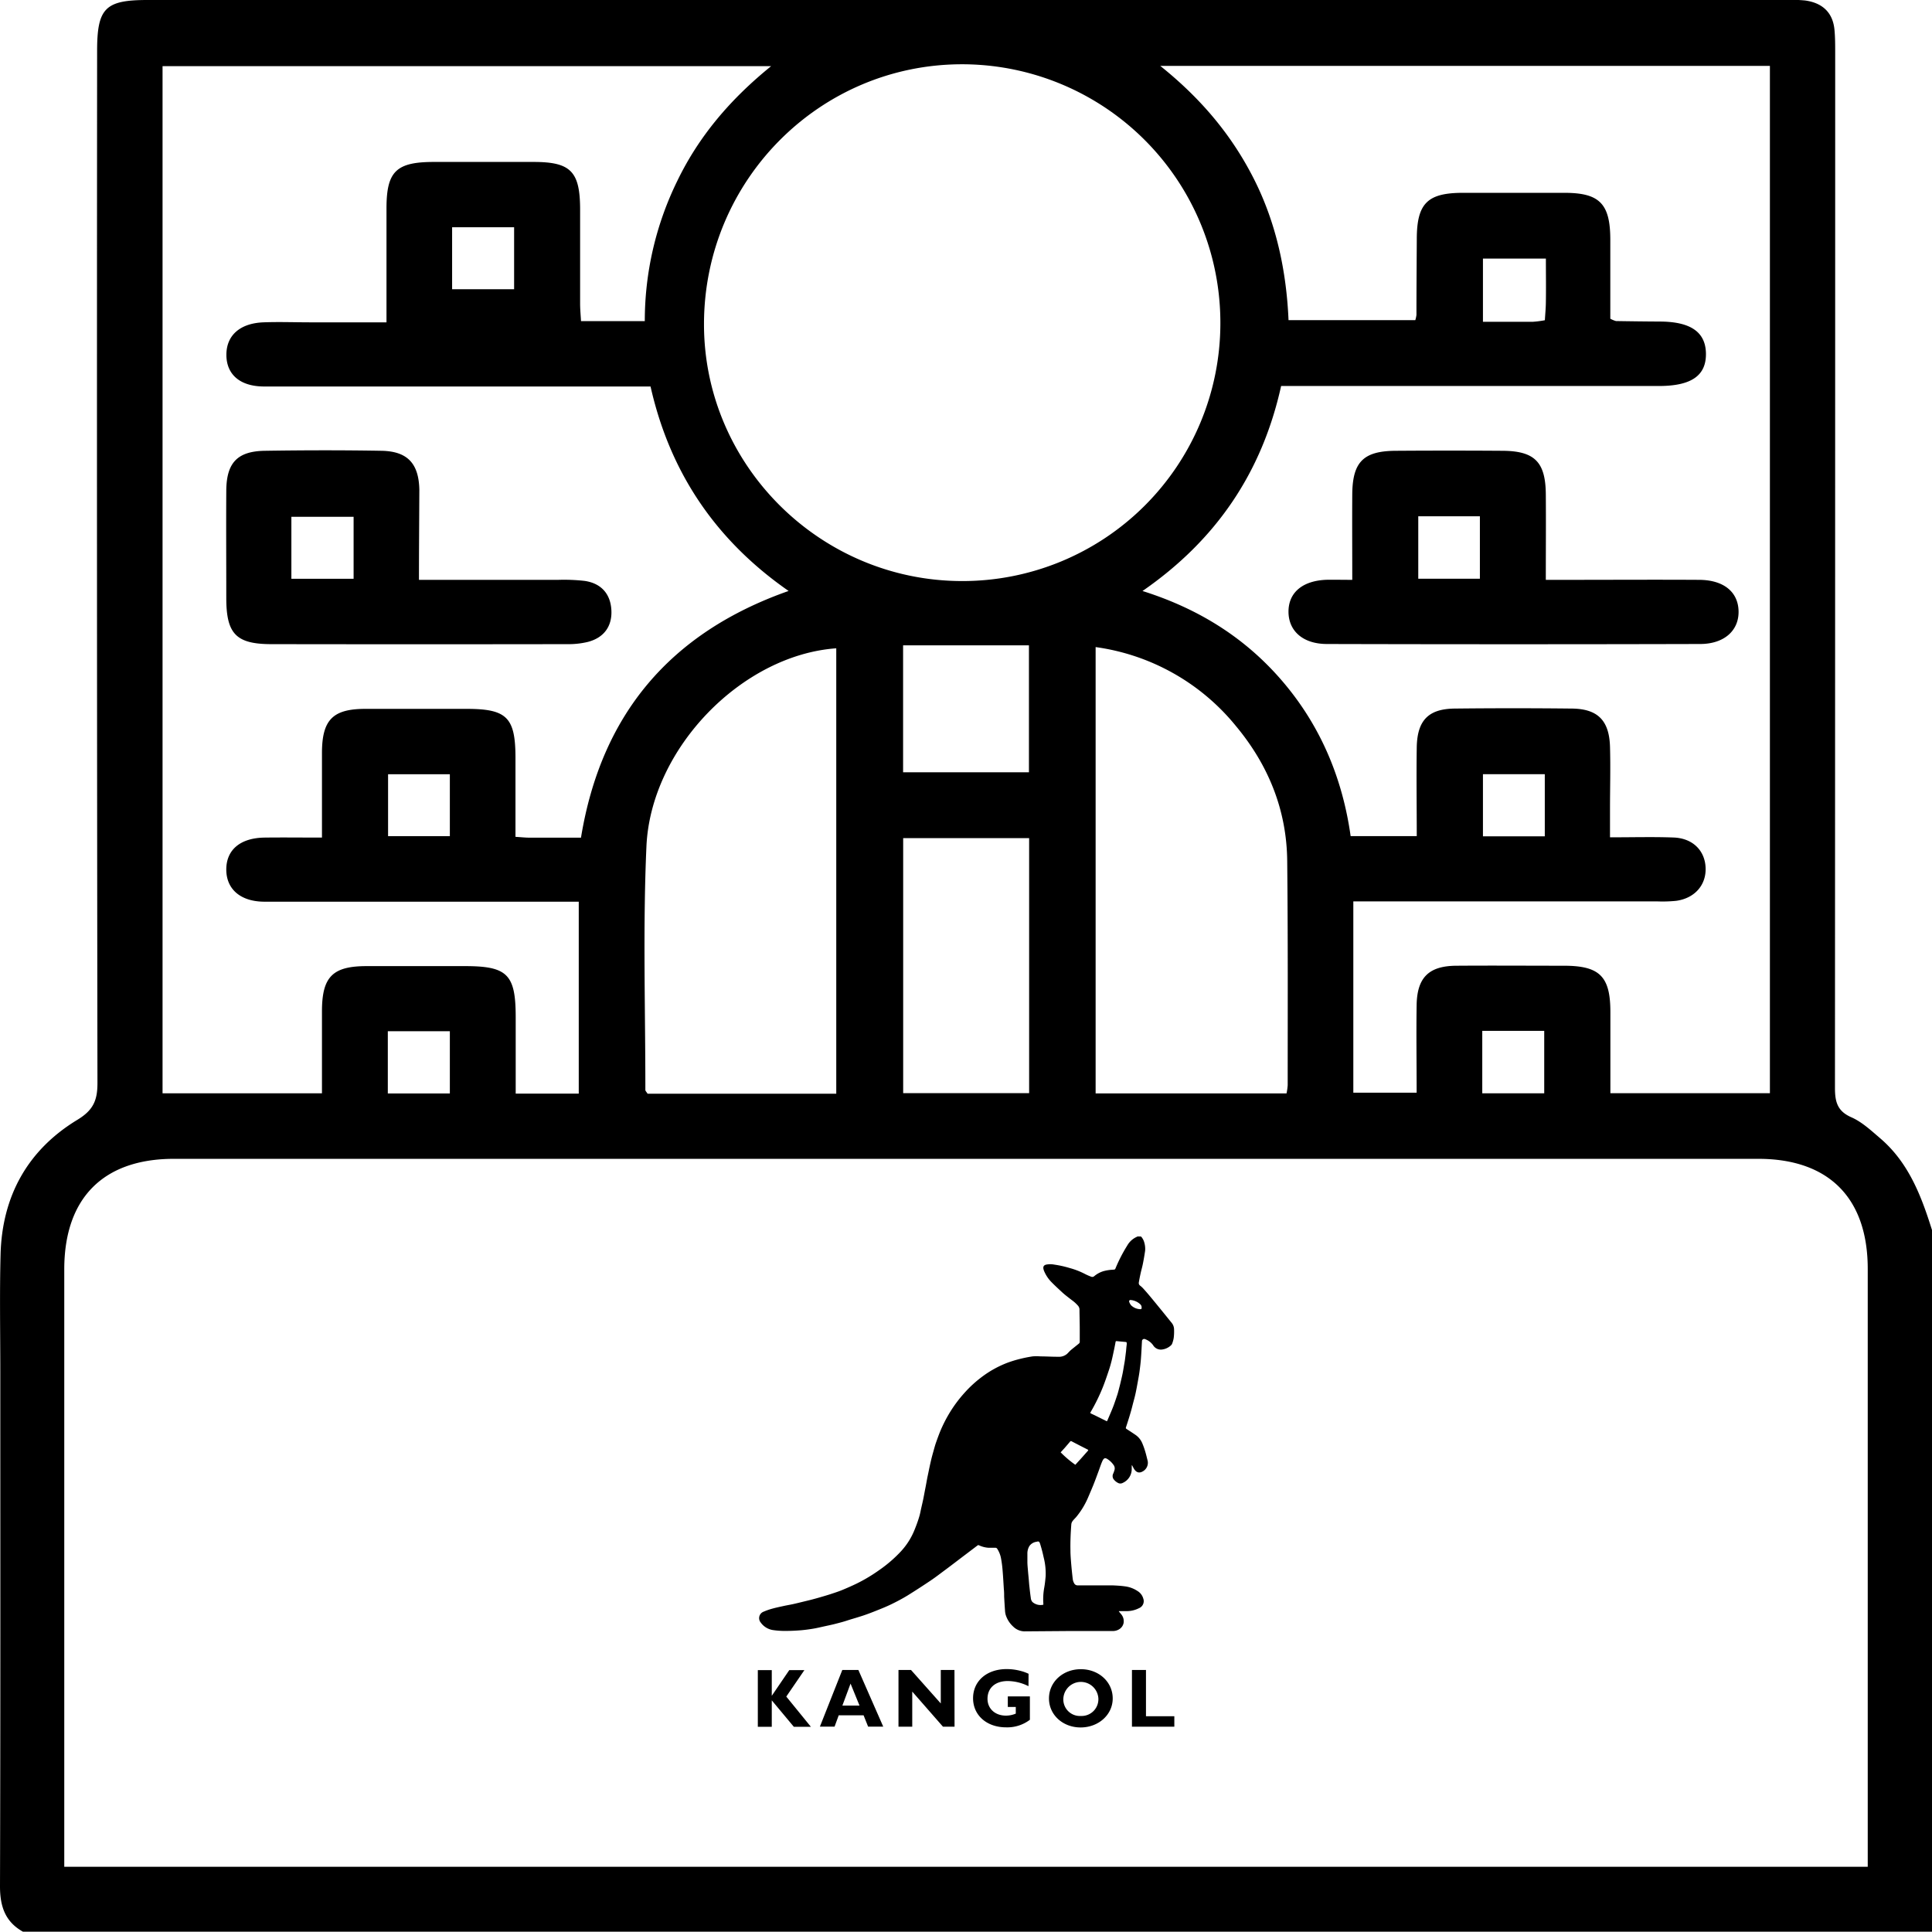
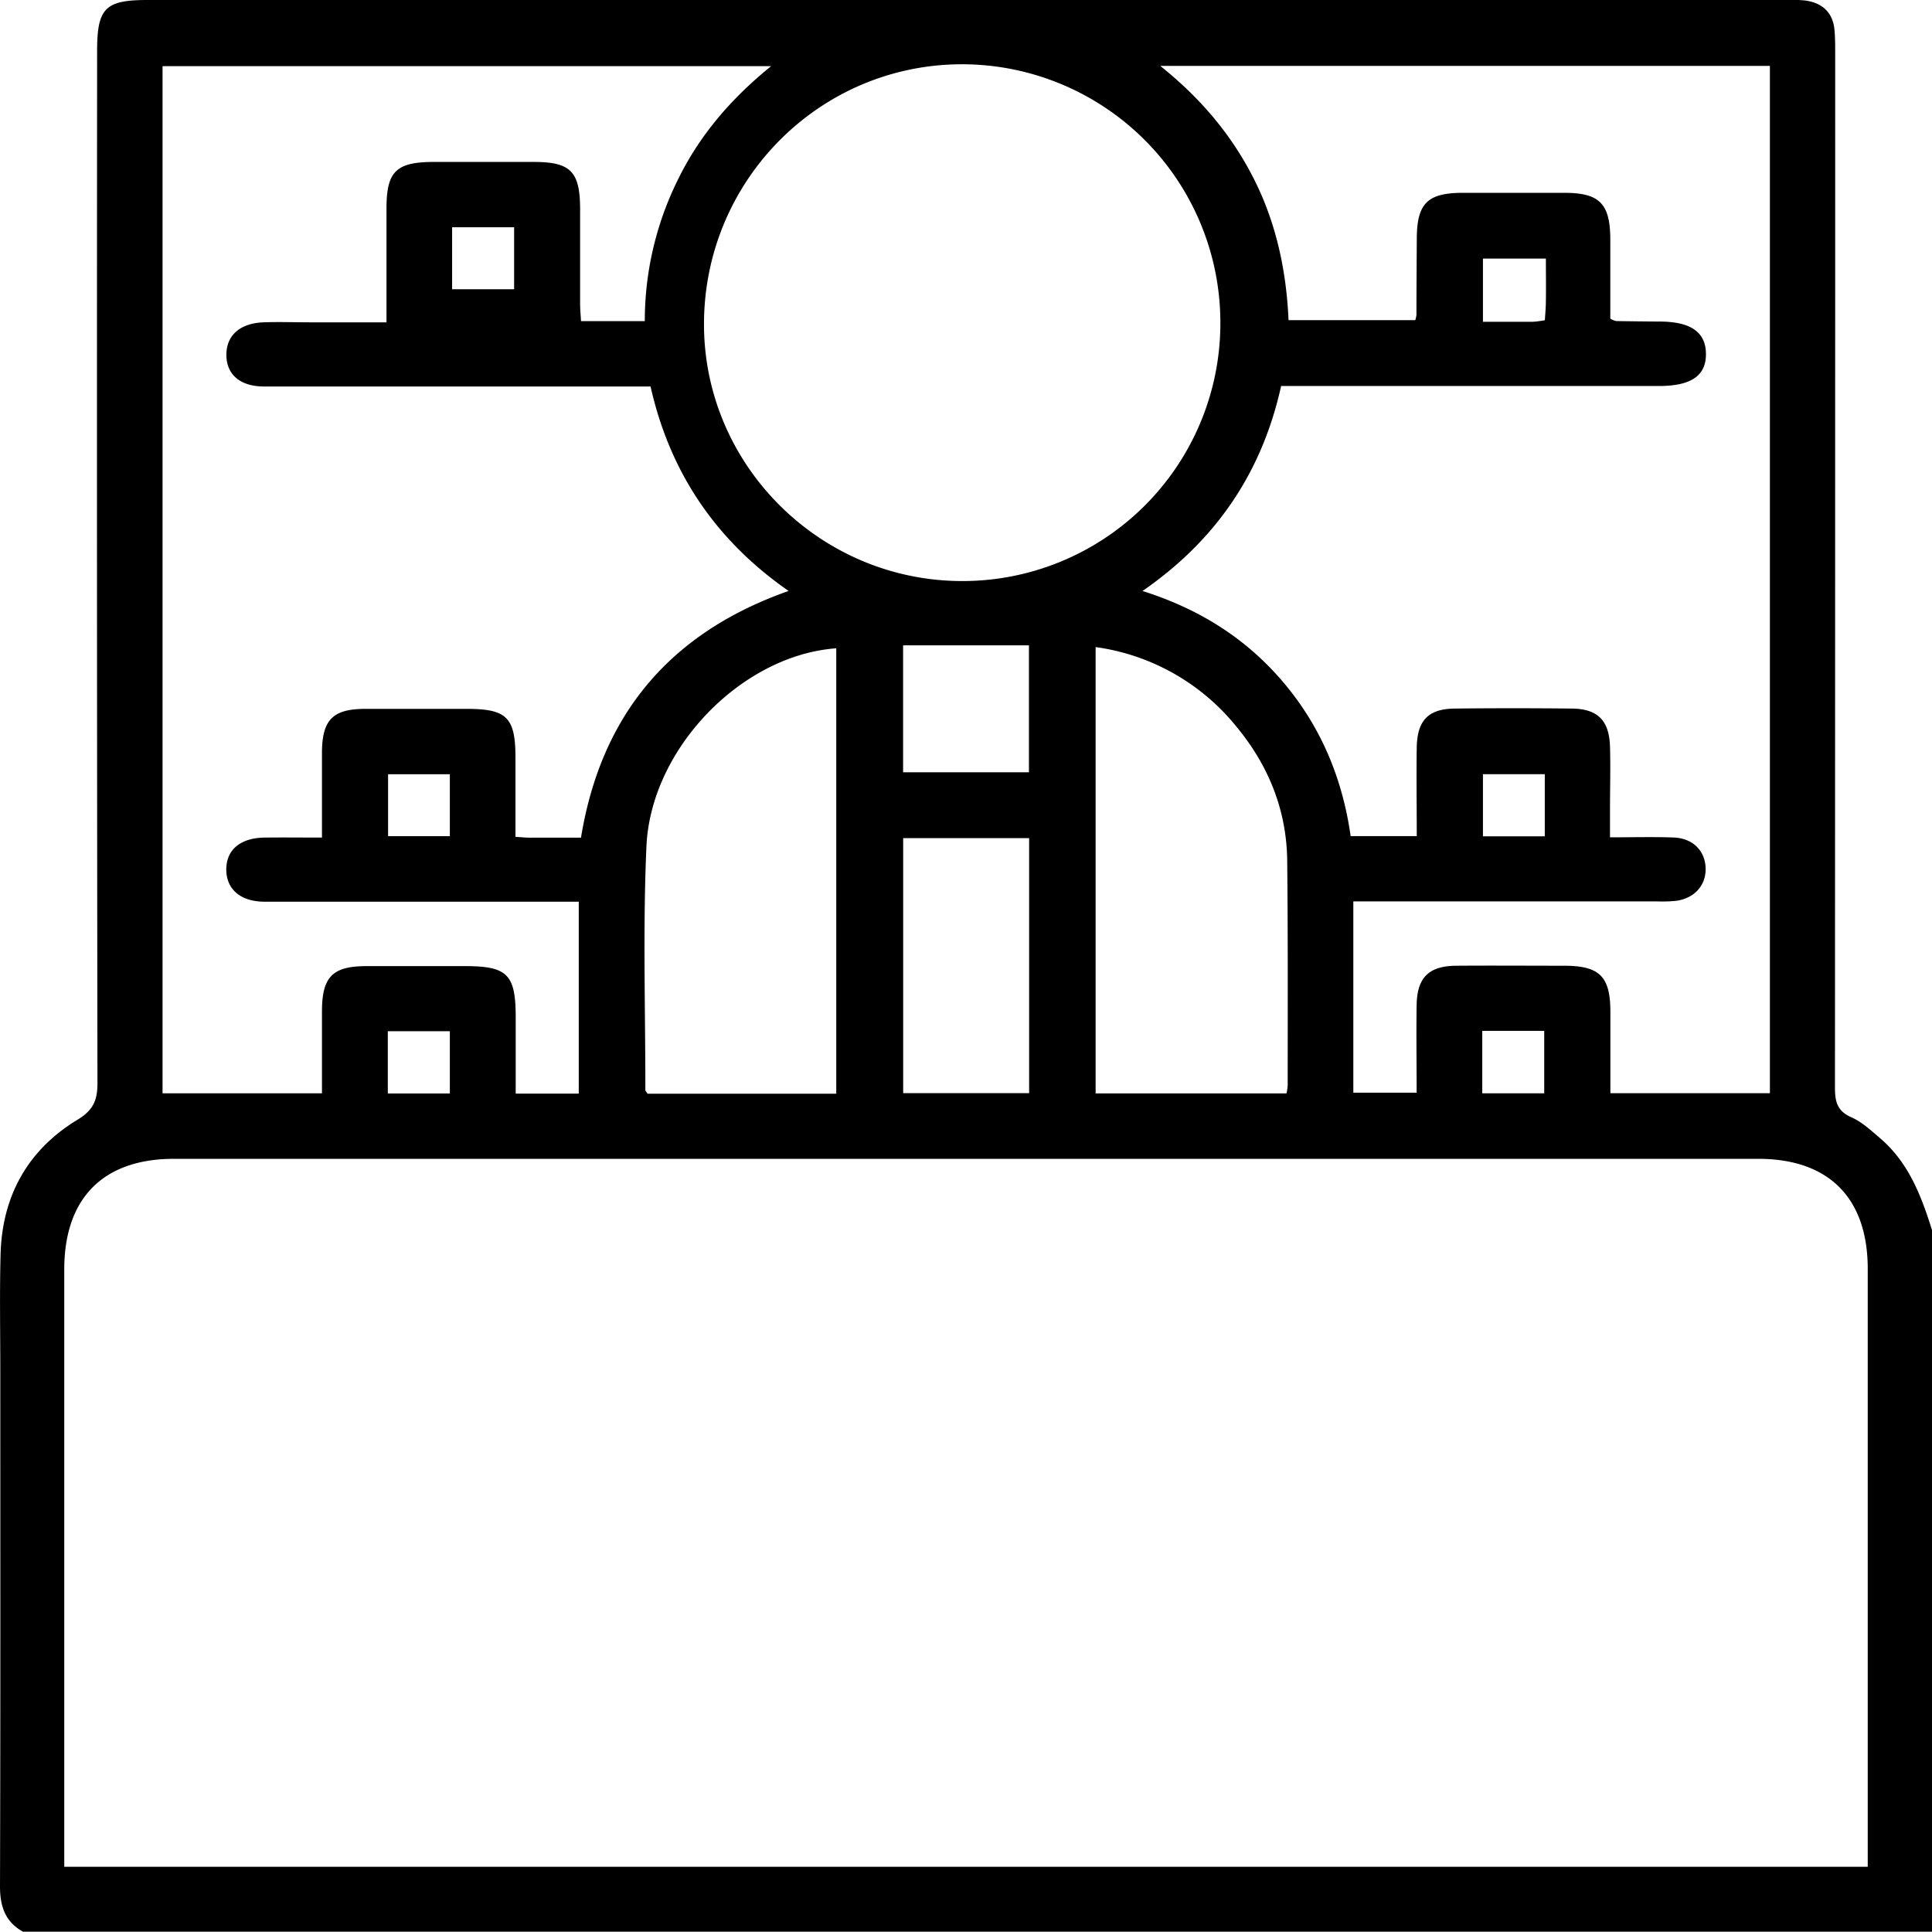
<svg xmlns="http://www.w3.org/2000/svg" viewBox="0 0 511.08 511.03">
  <g data-name="Layer 2">
    <g data-name="Layer 1">
      <path d="M511.08 325.39V511H6.07C1.35 508.36 0 504.28 0 499c.14-45.4.08-90.81.08-136.21 0-10.31-.2-20.63.07-30.94.4-15.41 7.14-27.62 20.3-35.61 4.23-2.56 5.34-5.15 5.33-9.77Q25.58 150 25.69 13.5C25.69 2.17 27.8 0 39 0h433.06a38.48 38.48 0 015.48.13c4.45.62 7.29 3.08 7.74 7.73.2 2.14.19 4.31.19 6.47q0 136.73-.06 273.43c0 3.7.61 6.17 4.36 7.81 2.81 1.24 5.22 3.51 7.61 5.55 7.51 6.42 10.86 15.21 13.7 24.27zm-17 168.44v-5.5-152.67c0-18.74-10.3-29.11-28.95-29.11H46c-18.66 0-28.95 10.37-29 29.11v158.17zM468.2 17.43H306.93c10.88 8.72 19 18.44 24.85 30.06s8.53 24.29 9.08 37.2h33.54a8.48 8.48 0 00.3-1.4c0-6.65.05-13.31.09-20 0-9.47 2.8-12.26 12.12-12.28h26.94c9.29 0 12.1 2.88 12.13 12.3v21a6.85 6.85 0 001.51.62c3.82.06 7.64.11 11.47.13 8.23 0 12.21 2.75 12.32 8.4.11 5.88-3.83 8.65-12.45 8.65H338.9c-5.05 22.83-17.12 40.72-36.67 54.23 15.28 4.81 27.76 12.8 37.58 24.54s15.38 25.39 17.48 40.3h17.49c0-8-.12-15.82 0-23.58.15-7.1 3.14-10.09 10.05-10.16q15.47-.17 30.93 0c6.88.06 9.94 3.12 10.14 10.11.16 5.48 0 11 0 16.46v7.49c6.2 0 11.51-.15 16.8.05 5.07.18 8.31 3.43 8.49 8s-2.88 8.07-7.78 8.75a35.94 35.94 0 01-5 .15H358v50.61h16.75c0-8-.12-15.68 0-23.31.15-7.23 3.29-10.23 10.5-10.28 9.48-.07 19 0 28.44 0S426 258.25 426 267.69v21.5h42.2zM43 289.22h42.17v-21.65c0-9.2 2.82-12 11.84-12H123c11.21 0 13.41 2.19 13.42 13.42v20.31h16.68v-50.77H70c-6.39 0-10.15-3.33-10.14-8.53s3.71-8.35 10.16-8.43c4.93-.06 9.86 0 15.15 0v-22.59c.06-8.56 2.89-11.42 11.32-11.46h26.95c10.63 0 12.9 2.26 12.92 12.85v21c1.66.11 2.64.22 3.61.22h13.72c5.32-32.5 23.5-54.2 54.92-65.26-19.55-13.6-31.45-31.62-36.52-54.09H69.89c-6.49 0-10.08-3.27-10-8.55.07-5 3.62-8.17 9.77-8.42 4.15-.16 8.31 0 12.47 0h20.11V55.14c0-9.79 2.55-12.29 12.5-12.3h26.44c9.8 0 12.26 2.53 12.28 12.52v24.95c0 1.58.16 3.15.24 4.64h16.87a84.13 84.13 0 018.65-37.2c5.7-11.76 14-21.53 24.77-30.25H43zM322.83 85.74A68.38 68.38 0 00254.62 17c-37.71-.05-68.29 30.63-68.39 68.6-.09 37.39 30.67 68.08 68.28 68.11a68.22 68.22 0 0068.32-67.97zm-33 85.44v118.06h50.5a15.7 15.7 0 00.31-2.16c0-19.8.08-39.59-.13-59.38-.14-13.46-5-25.35-13.55-35.62a58 58 0 00-37.1-20.9zm-68.61 118.14V171.5C196.27 173.28 172.1 198 171 224c-.95 21.4-.27 42.88-.28 64.33 0 .27.31.54.59 1zm17.7-67.61v67.46h33.32v-67.46zm33.27-17.42v-33.57H238.9v33.57zM136 60.12h-16.4v16.39H136zM408.65 204.8h-16.36v16.43h16.36zM119 272.8h-16.41v16.46H119zm273.11-.1v16.51h16.39V272.7zm-289.45-67.88v16.38H119v-16.38zM408.94 68.41h-16.65v16.71h13.26a26.63 26.63 0 003.12-.41c.09-1.61.24-3.07.26-4.52.07-3.8.01-7.58.01-11.78z" />
-       <path d="M357.72 153.39c0-8.1-.05-15.4 0-22.69.08-8.49 2.95-11.38 11.42-11.45q14.21-.1 28.42 0c8.44.07 11.29 3 11.36 11.51.06 7.29 0 14.58 0 22.63h5.72c11.64 0 23.28-.07 34.91 0 6.47.05 10.27 3.23 10.36 8.32s-3.79 8.63-10.13 8.65q-49.37.13-98.74 0c-6.37 0-10.18-3.45-10.19-8.54s3.76-8.26 10.19-8.45c1.96-.03 3.96.02 6.68.02zm17.46-16.82v16.52h16.3v-16.52zM110.83 153.39h36.84a48.93 48.93 0 017 .28c4.36.64 6.83 3.43 7.06 7.73s-2 7.32-6.23 8.41a21.78 21.78 0 01-5.41.59q-39.12.06-78.23 0c-9.41 0-12-2.7-12-12.23s-.06-18.94 0-28.4c.06-7.34 2.92-10.4 10.18-10.52 10.29-.16 20.59-.18 30.89 0 6.88.13 9.86 3.37 10 10.32-.03 7.68-.1 15.31-.1 23.82zm-17.29-.29v-16.39H77.08v16.39zM208 448.8l6.51 8H210l-5.84-7v7h-3.69v-15h3.69v6.8l4.63-6.8h4zM225 445.37l2.37 5.81h-4.53zm2.07-3.61h-4.25l-5.93 15h3.88l1.1-3h6.58l1.2 3h4zM252.51 456.77h-3.06l-8.13-9.29v9.29h-3.64v-15H241l7.87 8.85v-8.85h3.62zM272.07 446.05l-.23-.11a12.52 12.52 0 00-5.24-1.25c-3.3 0-5.37 1.8-5.37 4.71 0 2.59 2 4.44 4.85 4.44a6.68 6.68 0 002.63-.53v-1.76h-2.11v-2.79h5.84v6.18a9.89 9.89 0 01-6.29 2c-5.12 0-8.74-3.19-8.74-7.7s3.58-7.71 8.89-7.71a14.33 14.33 0 013.79.51 11.47 11.47 0 012 .73zM290.56 449.38a4.43 4.43 0 01-4.62 4.55 4.38 4.38 0 01-4.65-4.58 4.64 4.64 0 019.27 0zm3.79-.09c0-4.36-3.68-7.73-8.43-7.73s-8.43 3.37-8.43 7.73 3.67 7.68 8.37 7.68 8.49-3.33 8.49-7.68zM310.65 456.77h-11.21v-15h3.71V454h7.5z" />
-       <path d="M301.84 327.1a3.7 3.7 0 01.84 1.51 5.92 5.92 0 01.24 2.29c-.17 1.14-.36 2.28-.59 3.42-.16.83-.41 1.65-.59 2.48s-.35 1.63-.48 2.45a.84.84 0 00.28.8 6.76 6.76 0 01.8.71c.6.65 1.18 1.32 1.75 2 .92 1.1 1.83 2.22 2.74 3.33 1.07 1.31 2.13 2.63 3.19 3.94a2.79 2.79 0 01.56 1.66 13.79 13.79 0 01-.09 2.22 7.69 7.69 0 01-.39 1.46 1.28 1.28 0 01-.37.55 4.22 4.22 0 01-2.46 1.09 2.38 2.38 0 01-2.21-1.12 4.43 4.43 0 00-2.1-1.62.59.59 0 00-.87.56c-.09 1.57-.16 3.13-.28 4.7-.09 1.12-.23 2.25-.38 3.37-.13.94-.31 1.88-.48 2.82s-.34 1.88-.54 2.81-.39 1.6-.6 2.39-.36 1.44-.56 2.15-.46 1.59-.71 2.38-.46 1.45-.7 2.17c-.06.21.05.31.21.42.82.53 1.64 1.06 2.45 1.62a5.06 5.06 0 011.71 2.22 20.16 20.16 0 01.79 2.26c.23.78.41 1.57.61 2.36a2.6 2.6 0 01-1.42 2.79c-1.08.57-1.81 0-2.31-.9l-.39-.74h-.11v.92a4 4 0 01-2.36 3.7 1.32 1.32 0 01-1.29 0 3.25 3.25 0 01-1.22-1.08 1.48 1.48 0 010-1.43 8.22 8.22 0 00.33-.95 1.52 1.52 0 00-.26-1.27A5.71 5.71 0 00293 386c-.69-.45-1-.28-1.36.45-.41.89-.7 1.85-1.05 2.78-.44 1.18-.87 2.38-1.34 3.55s-1 2.38-1.5 3.55a20.92 20.92 0 01-3.08 5c-.34.38-.72.73-1 1.14a1.76 1.76 0 00-.28.87c-.17 2.27-.27 4.54-.22 6.82 0 1.15.1 2.3.19 3.44.12 1.4.26 2.8.43 4.2a2.85 2.85 0 00.35 1 1 1 0 001 .58h9.07c1.09.05 2.18.1 3.26.25a7.76 7.76 0 013.46 1.26 3.38 3.38 0 011.51 2 2 2 0 01-1.12 2.52 7.22 7.22 0 01-3.22.79h-2.11v.1l.55.66a2.85 2.85 0 01.67 2.47 2.52 2.52 0 01-1.28 1.64 3.07 3.07 0 01-1.52.39h-11.54l-11.91.09a4.33 4.33 0 01-2.93-1.26 7 7 0 01-2-3.15 5.23 5.23 0 01-.17-1.12c-.09-1.21-.16-2.43-.23-3.65 0-.65 0-1.31-.08-2-.1-1.65-.19-3.29-.33-4.94a29.07 29.07 0 00-.42-3.21 6.9 6.9 0 00-1-2.51.53.53 0 00-.5-.27h-1.78a7.07 7.07 0 01-2.55-.66.36.36 0 00-.32 0l-3.87 2.93c-1.53 1.16-3.05 2.33-4.58 3.47-1.36 1-2.71 2.06-4.12 3-2 1.34-4 2.64-6 3.88-1.41.86-2.89 1.64-4.38 2.36s-3 1.3-4.45 1.88c-1.29.51-2.6 1-3.92 1.39-1.07.35-2.15.64-3.24 1s-2.06.6-3.1.87-2 .46-3 .68-1.9.44-2.86.6-2.15.33-3.24.42c-1.25.1-2.52.17-3.78.17a21.26 21.26 0 01-3.48-.2 4.87 4.87 0 01-3.38-2 1.82 1.82 0 01.74-2.88 17.22 17.22 0 012.32-.81c1.05-.29 2.11-.51 3.17-.74.74-.16 1.48-.28 2.22-.44s1.63-.38 2.45-.58l2.34-.57q1.31-.34 2.61-.72c.89-.26 1.79-.52 2.67-.81s1.93-.63 2.86-1c1.38-.57 2.75-1.17 4.09-1.82a42.64 42.64 0 005.91-3.55 35.06 35.06 0 005.77-5 18.53 18.53 0 003.36-5.21c.52-1.24 1-2.51 1.38-3.79.25-.77.38-1.58.56-2.37s.32-1.38.47-2.08.29-1.47.43-2.21.24-1.2.35-1.8.19-1.06.29-1.59.23-1.13.35-1.7.2-1 .31-1.49c.14-.67.29-1.33.45-2s.37-1.43.57-2.14.42-1.55.68-2.3c.36-1 .73-2.06 1.15-3.07a36.72 36.72 0 012.49-4.88 35 35 0 014.06-5.4 31.06 31.06 0 014.45-4.05 27.63 27.63 0 016.79-3.75 30.41 30.41 0 013.08-.95 35.23 35.23 0 013.54-.72 11.68 11.68 0 012.05 0c1.56 0 3.12.11 4.68.1a3.3 3.3 0 002.38-.76c.34-.32.64-.68 1-1 .71-.59 1.44-1.15 2.16-1.75a.6.6 0 00.2-.4v-3.4c0-1.72-.06-3.45-.07-5.17a1.56 1.56 0 00-.37-1 9.39 9.39 0 00-1.72-1.55c-.78-.62-1.59-1.21-2.34-1.88-1-.93-2.07-1.9-3.05-2.91a9.22 9.22 0 01-1.91-2.93 3.39 3.39 0 01-.15-.52c-.12-.67.2-1 .8-1.12a5.59 5.59 0 012 0 27.81 27.81 0 014.12.91 20.36 20.36 0 014.19 1.64 15.42 15.42 0 001.5.65.77.77 0 00.81-.11 6.84 6.84 0 012.39-1.32 10.51 10.51 0 011.48-.31c.49-.08 1-.08 1.49-.14a.39.39 0 00.25-.22 40.41 40.41 0 013.15-6.14 5.45 5.45 0 012.35-2.21l.4-.19zm-3.78 28.53c0-.62 0-.61-.46-.65-.74-.07-1.48-.13-2.22-.21-.17 0-.24.05-.27.21q-.17.93-.36 1.86c-.22 1-.43 2.08-.69 3.12s-.54 2-.87 2.94c-.46 1.38-.93 2.76-1.47 4.11a49.7 49.7 0 01-3.22 6.55c-.12.21-.06.29.12.37s.64.31 1 .47l3 1.49c.15.07.23.1.3-.08.56-1.32 1.15-2.62 1.67-4 .37-1 .67-1.93 1-2.9.22-.71.39-1.43.58-2.15s.28-1.16.42-1.74.23-1 .34-1.51.23-1.22.33-1.83.23-1.26.32-1.9c.11-.83.21-1.65.31-2.48.04-.58.11-1.2.17-1.67zM276 424.5a3 3 0 000-.3 17.16 17.16 0 01.24-4.23c.18-1 .28-2 .37-3a17.17 17.17 0 00-.54-5.05c-.24-1.14-.54-2.27-.88-3.38-.22-.7-.34-.9-1-.68h-.06a2.75 2.75 0 00-1.83 1.14 3.82 3.82 0 00-.52 2v2.21c0 .74.11 1.74.18 2.62.06.72.14 1.44.2 2.16s.09 1.17.16 1.76c.11 1 .22 2 .36 2.94a1.91 1.91 0 00.42 1.08 3.24 3.24 0 002.9.73zm8.45-37c.46-.5.9-1 1.32-1.44l2-2.26c.12-.14.15-.21 0-.32q-2.14-1.08-4.28-2.2a.29.29 0 00-.43.09c-.46.55-.94 1.1-1.41 1.65l-1.07 1.17a27.83 27.83 0 003.9 3.31zM302 345.88a1.12 1.12 0 00-.36-.85 4.23 4.23 0 00-2.54-1.13.35.35 0 00-.38.49 2.57 2.57 0 00.52.93 3.61 3.61 0 002.34 1c.34.02.42-.04.42-.44z" fill-rule="evenodd" />
    </g>
  </g>
</svg>